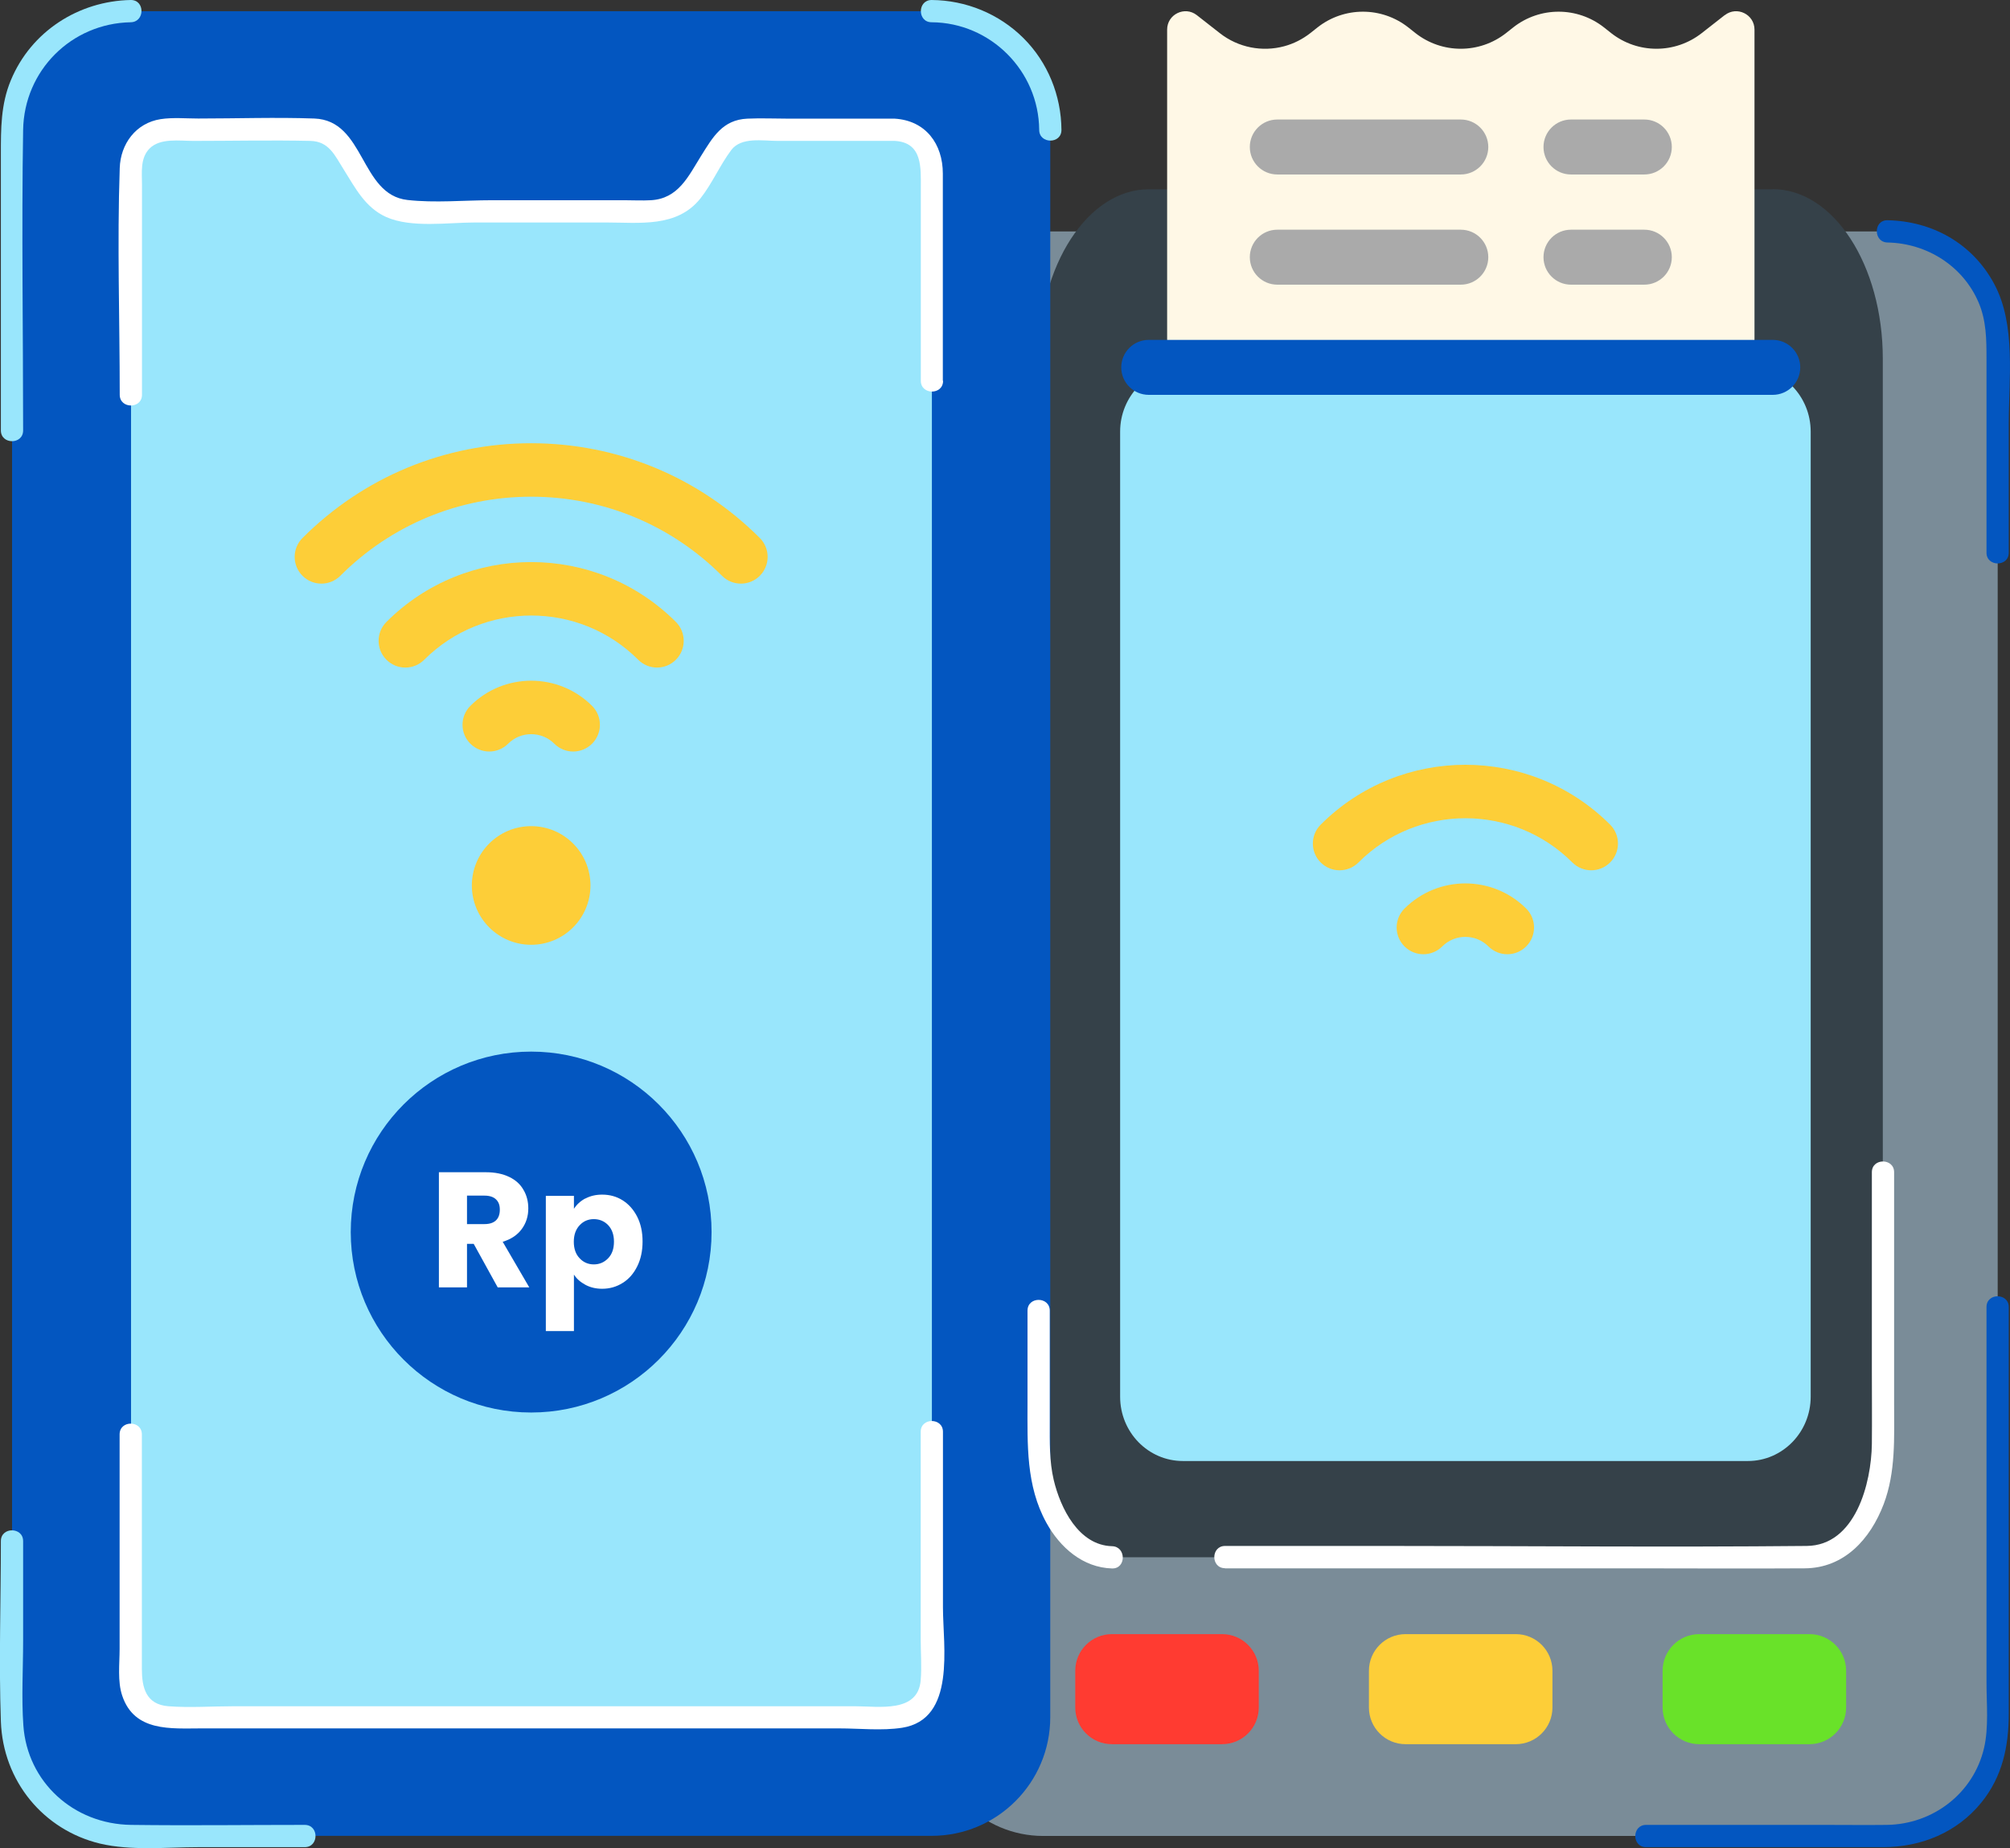
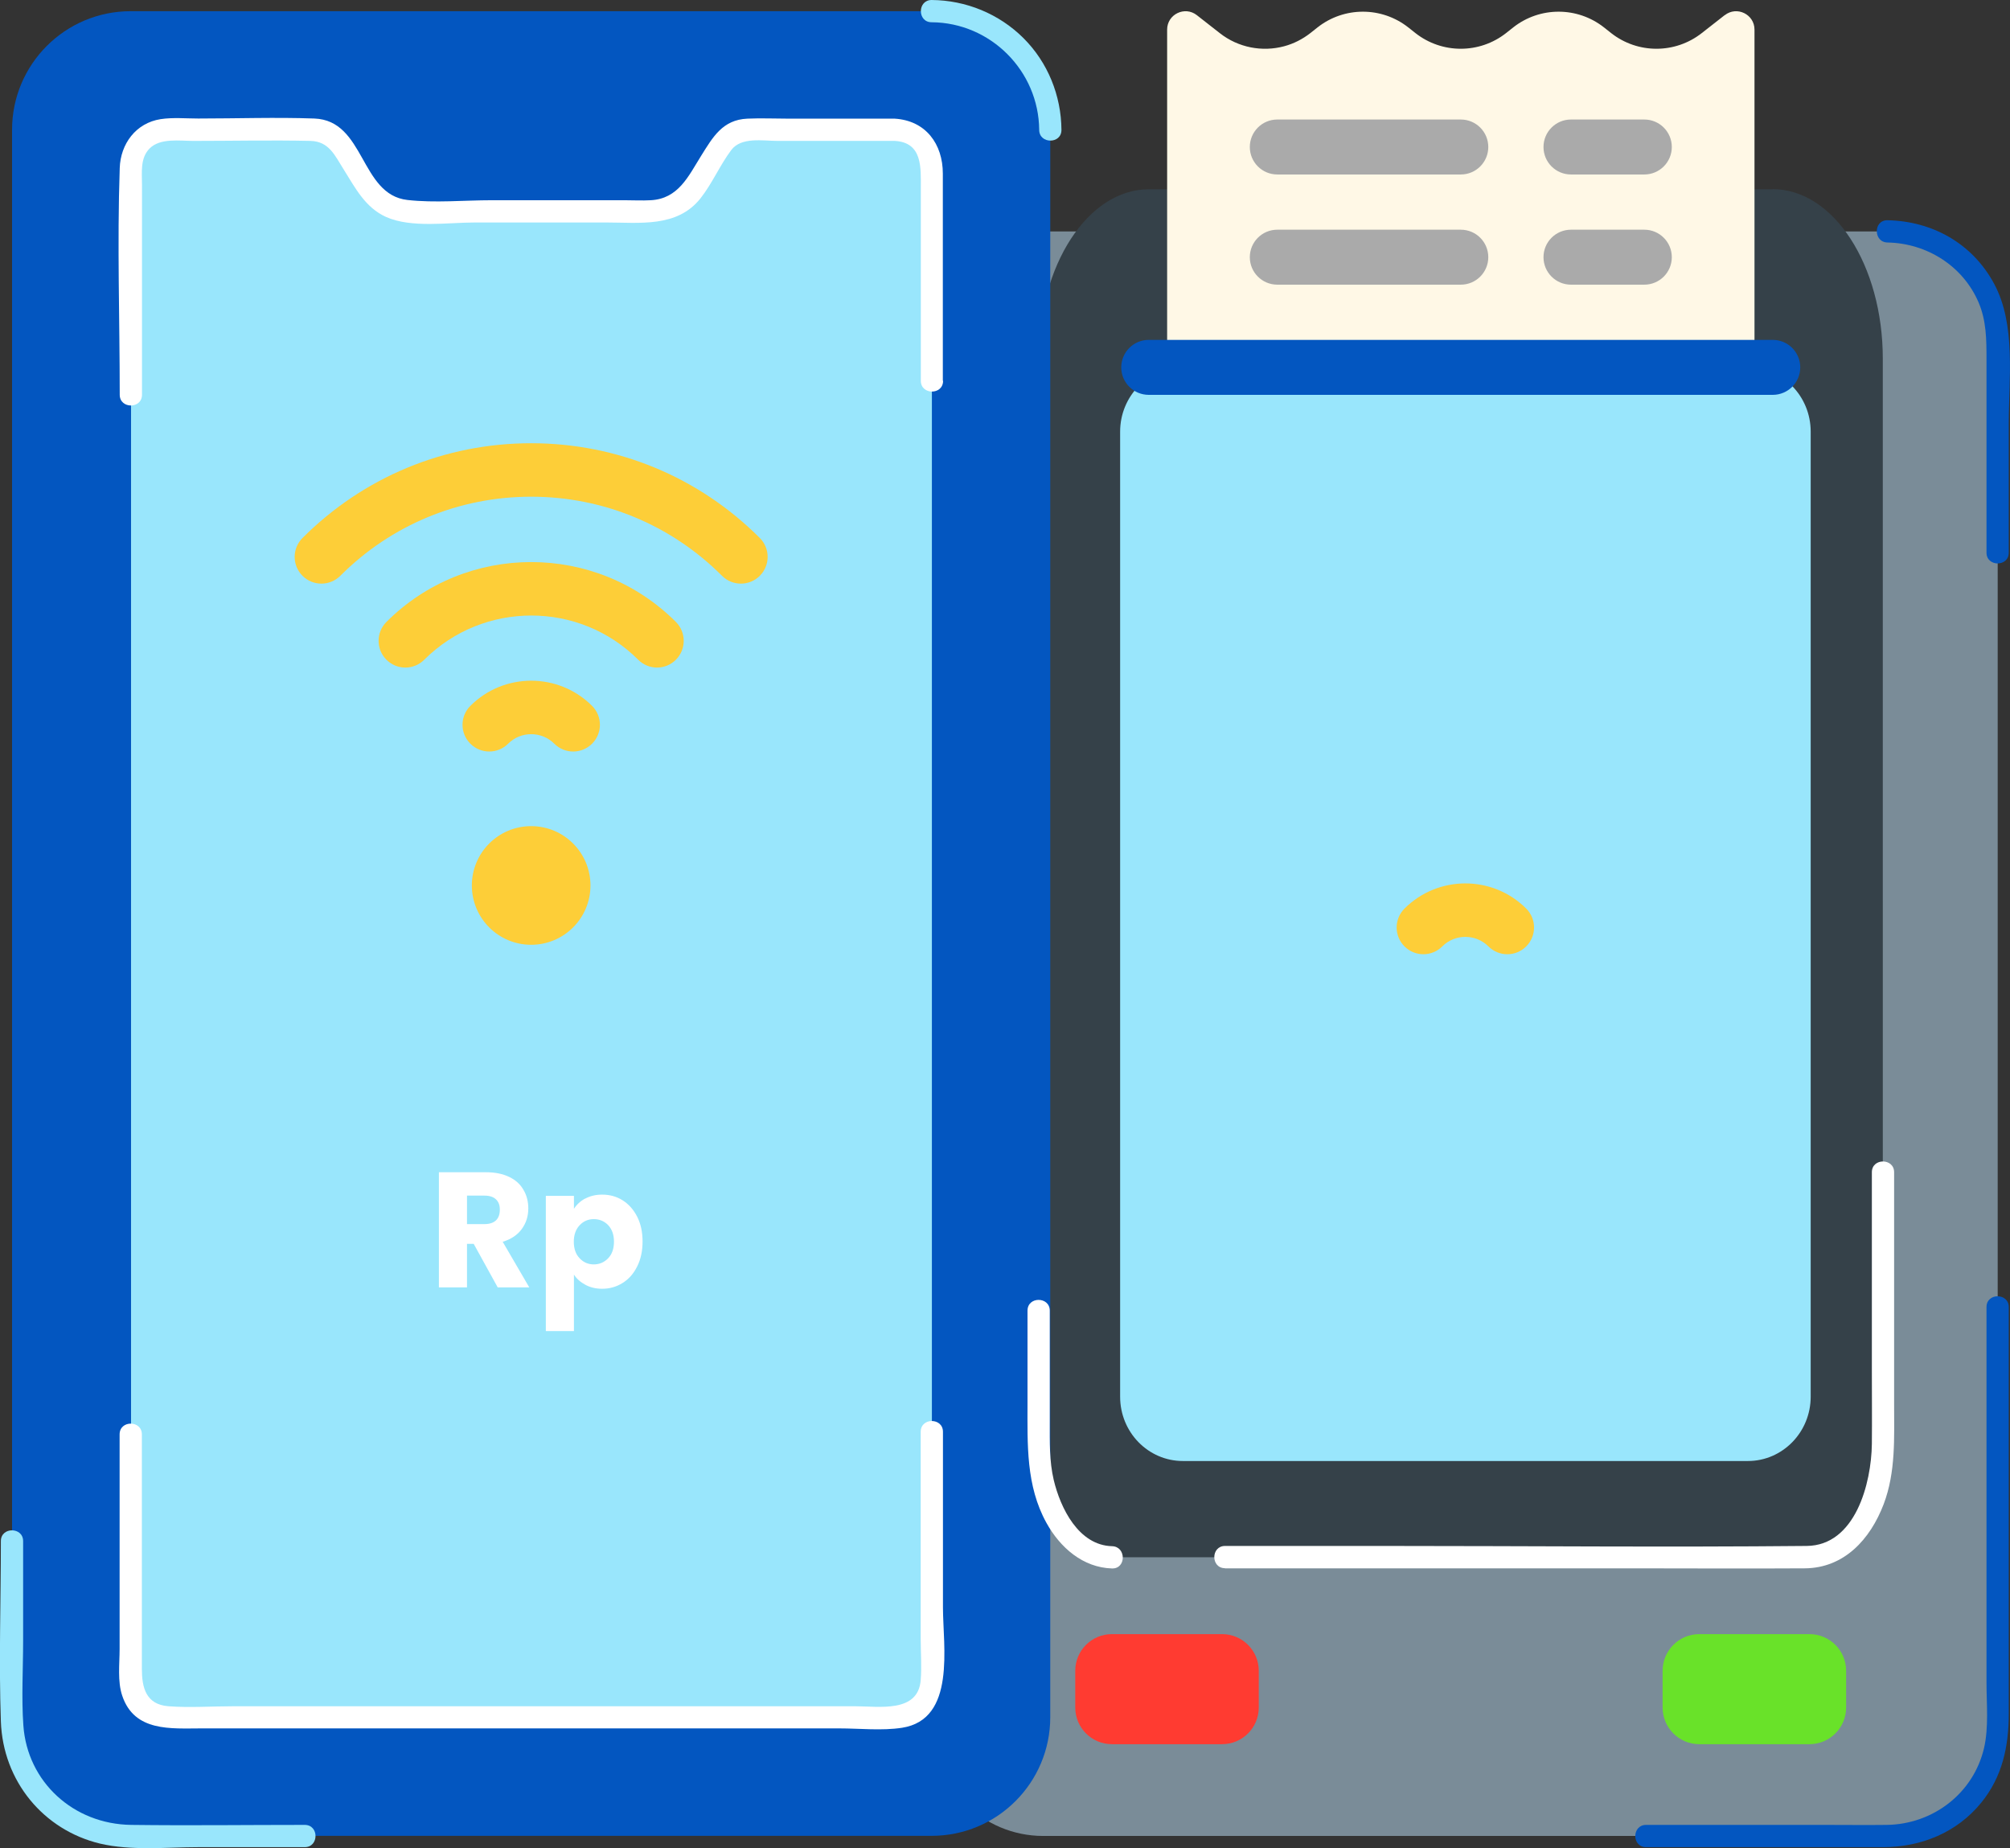
<svg xmlns="http://www.w3.org/2000/svg" id="Layer_1" data-name="Layer 1" viewBox="0 0 161.66 148.6">
  <rect x="0" y="0" width="161.66" height="148.6" fill="#333333" stroke="none" />
  <defs>
    <style>      .cls-1 {        fill: #354149;      }      .cls-1, .cls-2, .cls-3, .cls-4, .cls-5, .cls-6, .cls-7, .cls-8, .cls-9, .cls-10 {        stroke-width: 0px;      }      .cls-2 {        fill: #ff3b31;      }      .cls-3 {        fill: #fff;      }      .cls-4 {        fill: #7a8c98;      }      .cls-5 {        fill: #0356c0;      }      .cls-6 {        fill: #fdce38;      }      .cls-7 {        fill: #69e229;      }      .cls-8 {        fill: #fff8e6;      }      .cls-9 {        fill: #99e6fc;      }      .cls-10 {        fill: #aaa;      }    </style>
  </defs>
  <g>
    <g>
      <path class="cls-4" d="m151.81,18.61h-67.9c-4.89,0-8.86,3.96-8.86,8.86v111.3c0,4.89,3.96,8.86,8.86,8.86h67.9c4.89,0,8.86-3.96,8.86-8.86V27.47c0-4.89-3.96-8.86-8.86-8.86Z" />
      <path class="cls-1" d="m142.58,15.22h-39.31s0,0,0,0c0,0,0,0,0,0h-10.88c-4.89,0-8.86,6.1-8.86,13.64v87.27c0,5.02,2.64,9.09,5.9,9.09h29.99s0,0,0,0h26.11c3.26,0,5.9-4.07,5.9-9.09V28.85h0c0-7.53-3.96-13.64-8.86-13.64Z" />
      <g>
        <path class="cls-7" d="m145.53,140.25h-8.86c-1.63,0-2.95-1.32-2.95-2.95v-2.95c0-1.63,1.32-2.95,2.95-2.95h8.86c1.63,0,2.95,1.32,2.95,2.95v2.95c0,1.63-1.32,2.95-2.95,2.95Z" />
-         <path class="cls-6" d="m121.91,140.25h-8.86c-1.63,0-2.95-1.32-2.95-2.95v-2.95c0-1.63,1.32-2.95,2.95-2.95h8.86c1.63,0,2.95,1.32,2.95,2.95v2.95c0,1.63-1.32,2.95-2.95,2.95Z" />
        <path class="cls-2" d="m98.29,140.25h-8.86c-1.63,0-2.95-1.32-2.95-2.95v-2.95c0-1.63,1.32-2.95,2.95-2.95h8.86c1.63,0,2.95,1.32,2.95,2.95v2.95c0,1.63-1.32,2.95-2.95,2.95Z" />
      </g>
      <path class="cls-8" d="m138.71,1.22l-1.84,1.44c-2.14,1.68-5.15,1.68-7.29,0l-.58-.46c-2.14-1.68-5.15-1.68-7.29,0l-.58.46c-2.14,1.68-5.15,1.68-7.29,0l-.58-.46c-2.14-1.68-5.15-1.68-7.29,0l-.58.46c-.64.5-1.36.86-2.11,1.06,0,0,0,0,0,0-1.75.47-3.68.12-5.18-1.06l-1.84-1.44c-.97-.76-2.39-.07-2.39,1.16v27.16h7.87s0,0,0,0h39.37V2.38c0-1.23-1.42-1.92-2.39-1.16Z" />
      <g>
        <path class="cls-10" d="m132.25,14.03h-5.9c-1.22,0-2.21-.99-2.21-2.21s.99-2.21,2.21-2.21h5.9c1.22,0,2.21.99,2.21,2.21s-.99,2.21-2.21,2.21Z" />
        <path class="cls-10" d="m117.49,14.03h-14.76c-1.22,0-2.21-.99-2.21-2.21s.99-2.21,2.21-2.21h14.76c1.22,0,2.21.99,2.21,2.21s-.99,2.21-2.21,2.21Z" />
        <path class="cls-10" d="m132.25,22.89h-5.9c-1.22,0-2.21-.99-2.21-2.21s.99-2.21,2.21-2.21h5.9c1.22,0,2.21.99,2.21,2.21s-.99,2.21-2.21,2.21Z" />
        <path class="cls-10" d="m117.49,22.89h-14.76c-1.22,0-2.21-.99-2.21-2.21s.99-2.21,2.21-2.21h14.76c1.22,0,2.21.99,2.21,2.21s-.99,2.21-2.21,2.21Z" />
      </g>
      <path class="cls-9" d="m145.63,112.3v-58.91s0,0,0,0c0,0,0,0,0,0v-18.68c0-2.86-2.26-5.17-5.05-5.17h-45.44c-2.79,0-5.05,2.32-5.05,5.17v34.96s0,0,0,0c0,0,0,0,0,0v42.64c0,2.86,2.26,5.17,5.05,5.17h45.44c2.79,0,5.05-2.32,5.05-5.17Z" />
      <path class="cls-5" d="m142.58,31.75h-50.19c-1.22,0-2.21-.99-2.21-2.21s.99-2.21,2.21-2.21h50.19c1.22,0,2.21.99,2.21,2.21s-.99,2.21-2.21,2.21Z" />
      <g>
-         <path class="cls-6" d="m127.98,69.98c-.55,0-1.1-.21-1.52-.63-4.74-4.74-12.46-4.74-17.2,0-.84.84-2.2.84-3.04,0s-.84-2.2,0-3.04c6.42-6.42,16.86-6.42,23.28,0,.84.84.84,2.2,0,3.04-.42.42-.97.63-1.52.63h0Z" />
        <path class="cls-6" d="m121.23,76.73c-.55,0-1.1-.21-1.52-.63-1.02-1.02-2.69-1.02-3.71,0-.84.84-2.2.84-3.04,0s-.84-2.2,0-3.04c2.7-2.7,7.09-2.7,9.79,0,.84.84.84,2.2,0,3.04-.42.42-.97.63-1.52.63h0Z" />
      </g>
    </g>
    <g>
      <path class="cls-5" d="m74.93.9H10.51C5.24.9.97,5.17.97,10.44v127.64c0,5.27,4.27,9.54,9.54,9.54h64.42c5.27,0,9.54-4.27,9.54-9.54V10.44c0-5.27-4.27-9.54-9.54-9.54Z" />
      <path class="cls-9" d="m.07,123.92c0,4.82-.17,9.68,0,14.5s3.44,8.73,7.96,9.82c2.52.6,5.39.29,7.95.29h8.53c1.15,0,1.16-1.79,0-1.79-4.65,0-9.31.06-13.96,0s-8.35-3.46-8.67-7.99c-.16-2.25-.02-4.54-.02-6.8v-8.03c0-1.15-1.79-1.16-1.79,0H.07Z" />
-       <path class="cls-9" d="m10.51,0C6.31.08,2.49,2.54.87,6.46.06,8.4.07,10.37.07,12.42v22.19c0,1.15,1.79,1.16,1.79,0,0-8.05-.13-16.11,0-24.16C1.94,5.67,5.74,1.88,10.51,1.79,11.67,1.77,11.67-.02,10.51,0h0Z" />
      <path class="cls-9" d="m85.37,10.44c-.02-2.76-1.1-5.43-3.06-7.38S77.69.02,74.93,0c-1.15,0-1.16,1.79,0,1.79,4.74.03,8.61,3.91,8.65,8.65,0,1.15,1.8,1.16,1.79,0h0Z" />
      <g>
        <path class="cls-9" d="m71.95,10.44h-11.87c-.82,0-1.59.42-2.02,1.12l-2.17,3.48c-.76,1.22-2.1,1.96-3.54,1.96h-19.23c-1.44,0-2.78-.74-3.54-1.96l-2.17-3.48c-.44-.7-1.2-1.12-2.02-1.12h-11.87c-1.65,0-2.98,1.34-2.98,2.98v121.68c0,1.65,1.34,2.98,2.98,2.98h58.45c1.65,0,2.98-1.34,2.98-2.98V13.42c0-1.65-1.34-2.98-2.98-2.98h0Z" />
        <g>
          <path class="cls-3" d="m9.62,115.33v17.27c0,1.19-.18,2.6.21,3.75.98,2.93,3.93,2.63,6.37,2.63h51.29c1.64,0,3.43.2,5.06-.05,4.36-.68,3.29-6.56,3.29-9.68v-14.12c0-1.15-1.79-1.16-1.79,0v16.67c0,1.09.09,2.22,0,3.3-.21,2.66-3.37,2.1-5.25,2.1H18.77c-1.72,0-3.5.13-5.22,0-1.83-.14-2.14-1.53-2.14-3.01v-18.85c0-1.15-1.79-1.16-1.79,0h0Z" />
          <path class="cls-3" d="m75.83,30.62V13.96c0-2.38-1.37-4.27-3.88-4.42-.31-.02-.63.18-.77.44h0c.26-.15.52-.3.77-.44h-8.57c-1.09,0-2.19-.05-3.27,0-2,.09-2.78,1.49-3.72,2.99-1.03,1.65-1.83,3.45-4.05,3.57-.7.04-1.42,0-2.12,0h-10.66c-2.22,0-4.58.23-6.79-.02-3.83-.43-3.39-6.4-7.49-6.55-3.1-.11-6.22,0-9.33,0-.99,0-2.04-.1-3.03.05-1.99.31-3.23,1.99-3.29,3.94-.21,6.06,0,12.15,0,18.22,0,1.15,1.79,1.16,1.79,0V14.87c0-1-.16-2.15.61-2.93.86-.86,2.41-.61,3.52-.61,3.14,0,6.29-.07,9.42,0,1.5.04,1.96,1.17,2.68,2.31.93,1.48,1.72,3.05,3.41,3.81,2.03.9,4.97.44,7.12.44h10.59c2.66,0,5.68.43,7.56-1.93.95-1.2,1.56-2.66,2.48-3.89.81-1.08,2.54-.74,3.73-.74h9.43c.31,0,.62-.17.77-.44h0c-.26.15-.52.3-.77.44,2.23.13,2.09,2.15,2.09,3.75v15.54c0,1.15,1.79,1.16,1.79,0h0Z" />
        </g>
      </g>
      <g>
        <circle class="cls-6" cx="42.72" cy="71.2" r="4.77" />
        <path class="cls-6" d="m59.59,46.93c-.55,0-1.1-.21-1.52-.63-4.1-4.1-9.56-6.36-15.35-6.36s-11.25,2.26-15.35,6.36c-.84.84-2.2.84-3.04,0s-.84-2.2,0-3.04c4.91-4.91,11.45-7.62,18.39-7.62s13.48,2.71,18.39,7.62c.84.84.84,2.2,0,3.04-.42.42-.97.63-1.52.63h0Z" />
        <path class="cls-6" d="m52.85,53.68c-.55,0-1.1-.21-1.52-.63-4.74-4.74-12.46-4.74-17.21,0-.84.84-2.2.84-3.04,0-.84-.84-.84-2.2,0-3.04,6.42-6.42,16.86-6.42,23.28,0,.84.84.84,2.2,0,3.04-.42.42-.97.63-1.52.63Z" />
        <path class="cls-6" d="m46.1,60.43c-.55,0-1.1-.21-1.52-.63-1.02-1.02-2.69-1.02-3.71,0-.84.84-2.2.84-3.04,0-.84-.84-.84-2.2,0-3.04,2.7-2.7,7.09-2.7,9.79,0,.84.84.84,2.2,0,3.04-.42.42-.97.63-1.52.63Z" />
      </g>
      <g>
-         <circle class="cls-5" cx="42.72" cy="99.07" r="14.51" />
        <g>
          <path class="cls-3" d="m40.03,103.52l-1.93-3.5h-.54v3.5h-2.26v-9.26h3.79c.73,0,1.35.13,1.87.38s.9.6,1.15,1.05c.26.44.38.94.38,1.48,0,.62-.17,1.17-.52,1.65-.35.48-.86.83-1.54,1.03l2.14,3.67h-2.55Zm-2.47-5.09h1.4c.41,0,.72-.1.93-.3.21-.2.31-.49.31-.86s-.1-.63-.31-.83c-.21-.2-.52-.3-.93-.3h-1.4v2.29Z" />
          <path class="cls-3" d="m47.07,96.38c.39-.21.84-.32,1.36-.32.61,0,1.16.15,1.65.46.49.31.88.75,1.17,1.32.29.57.43,1.24.43,1.99s-.14,1.42-.43,2c-.29.58-.67,1.02-1.17,1.33-.49.31-1.04.47-1.65.47-.51,0-.96-.11-1.35-.32s-.7-.48-.92-.82v4.54h-2.26v-10.87h2.26v1.04c.22-.34.52-.62.91-.83Zm1.84,2.13c-.31-.32-.7-.48-1.15-.48s-.83.16-1.14.49c-.31.33-.47.77-.47,1.33s.16,1.01.47,1.33c.31.33.69.49,1.14.49s.83-.16,1.15-.49c.32-.33.47-.78.47-1.34s-.16-1-.47-1.33Z" />
        </g>
      </g>
    </g>
  </g>
  <path class="cls-3" d="m98.51,126.11h32.64c4.67,0,9.33.03,14,0,3.17-.02,5.27-2.33,6.35-5.16.98-2.59.84-5.34.84-8.06v-18.63c0-1.15-1.79-1.16-1.79,0v15.97c0,1.96.02,3.92,0,5.88-.04,3.15-1.32,8.17-5.25,8.2-11.25.11-22.51,0-33.76,0h-13.01c-1.15,0-1.16,1.79,0,1.79h0Z" />
  <path class="cls-3" d="m82.64,105.37v7.49c0,3.29-.13,6.6,1.52,9.59,1.1,1.99,2.93,3.6,5.28,3.67,1.15.03,1.15-1.76,0-1.79-2.69-.07-4.15-3.06-4.69-5.32-.36-1.53-.32-3.07-.32-4.62v-9c0-1.15-1.79-1.16-1.79,0h0Z" />
  <path class="cls-5" d="m161.56,44.45v-10.35c0-3.61.6-7.97-1.17-11.27s-5.03-5.05-8.58-5.12c-1.15-.02-1.15,1.77,0,1.79,3.16.06,6.06,1.88,7.32,4.81.63,1.47.64,2.99.64,4.55v15.58c0,1.15,1.79,1.16,1.79,0h0Z" />
  <path class="cls-5" d="m132.38,148.53h13.02c2.03,0,4.06,0,6.08,0,3.05-.01,5.92-1.18,7.87-3.58,1.7-2.09,2.21-4.53,2.21-7.15v-32.7c0-1.15-1.79-1.16-1.79,0v30.19c0,1.7.19,3.61-.2,5.28-.86,3.65-4.12,6.12-7.82,6.17-1.62.02-3.24,0-4.86,0h-14.5c-1.15,0-1.16,1.79,0,1.79h0Z" />
</svg>